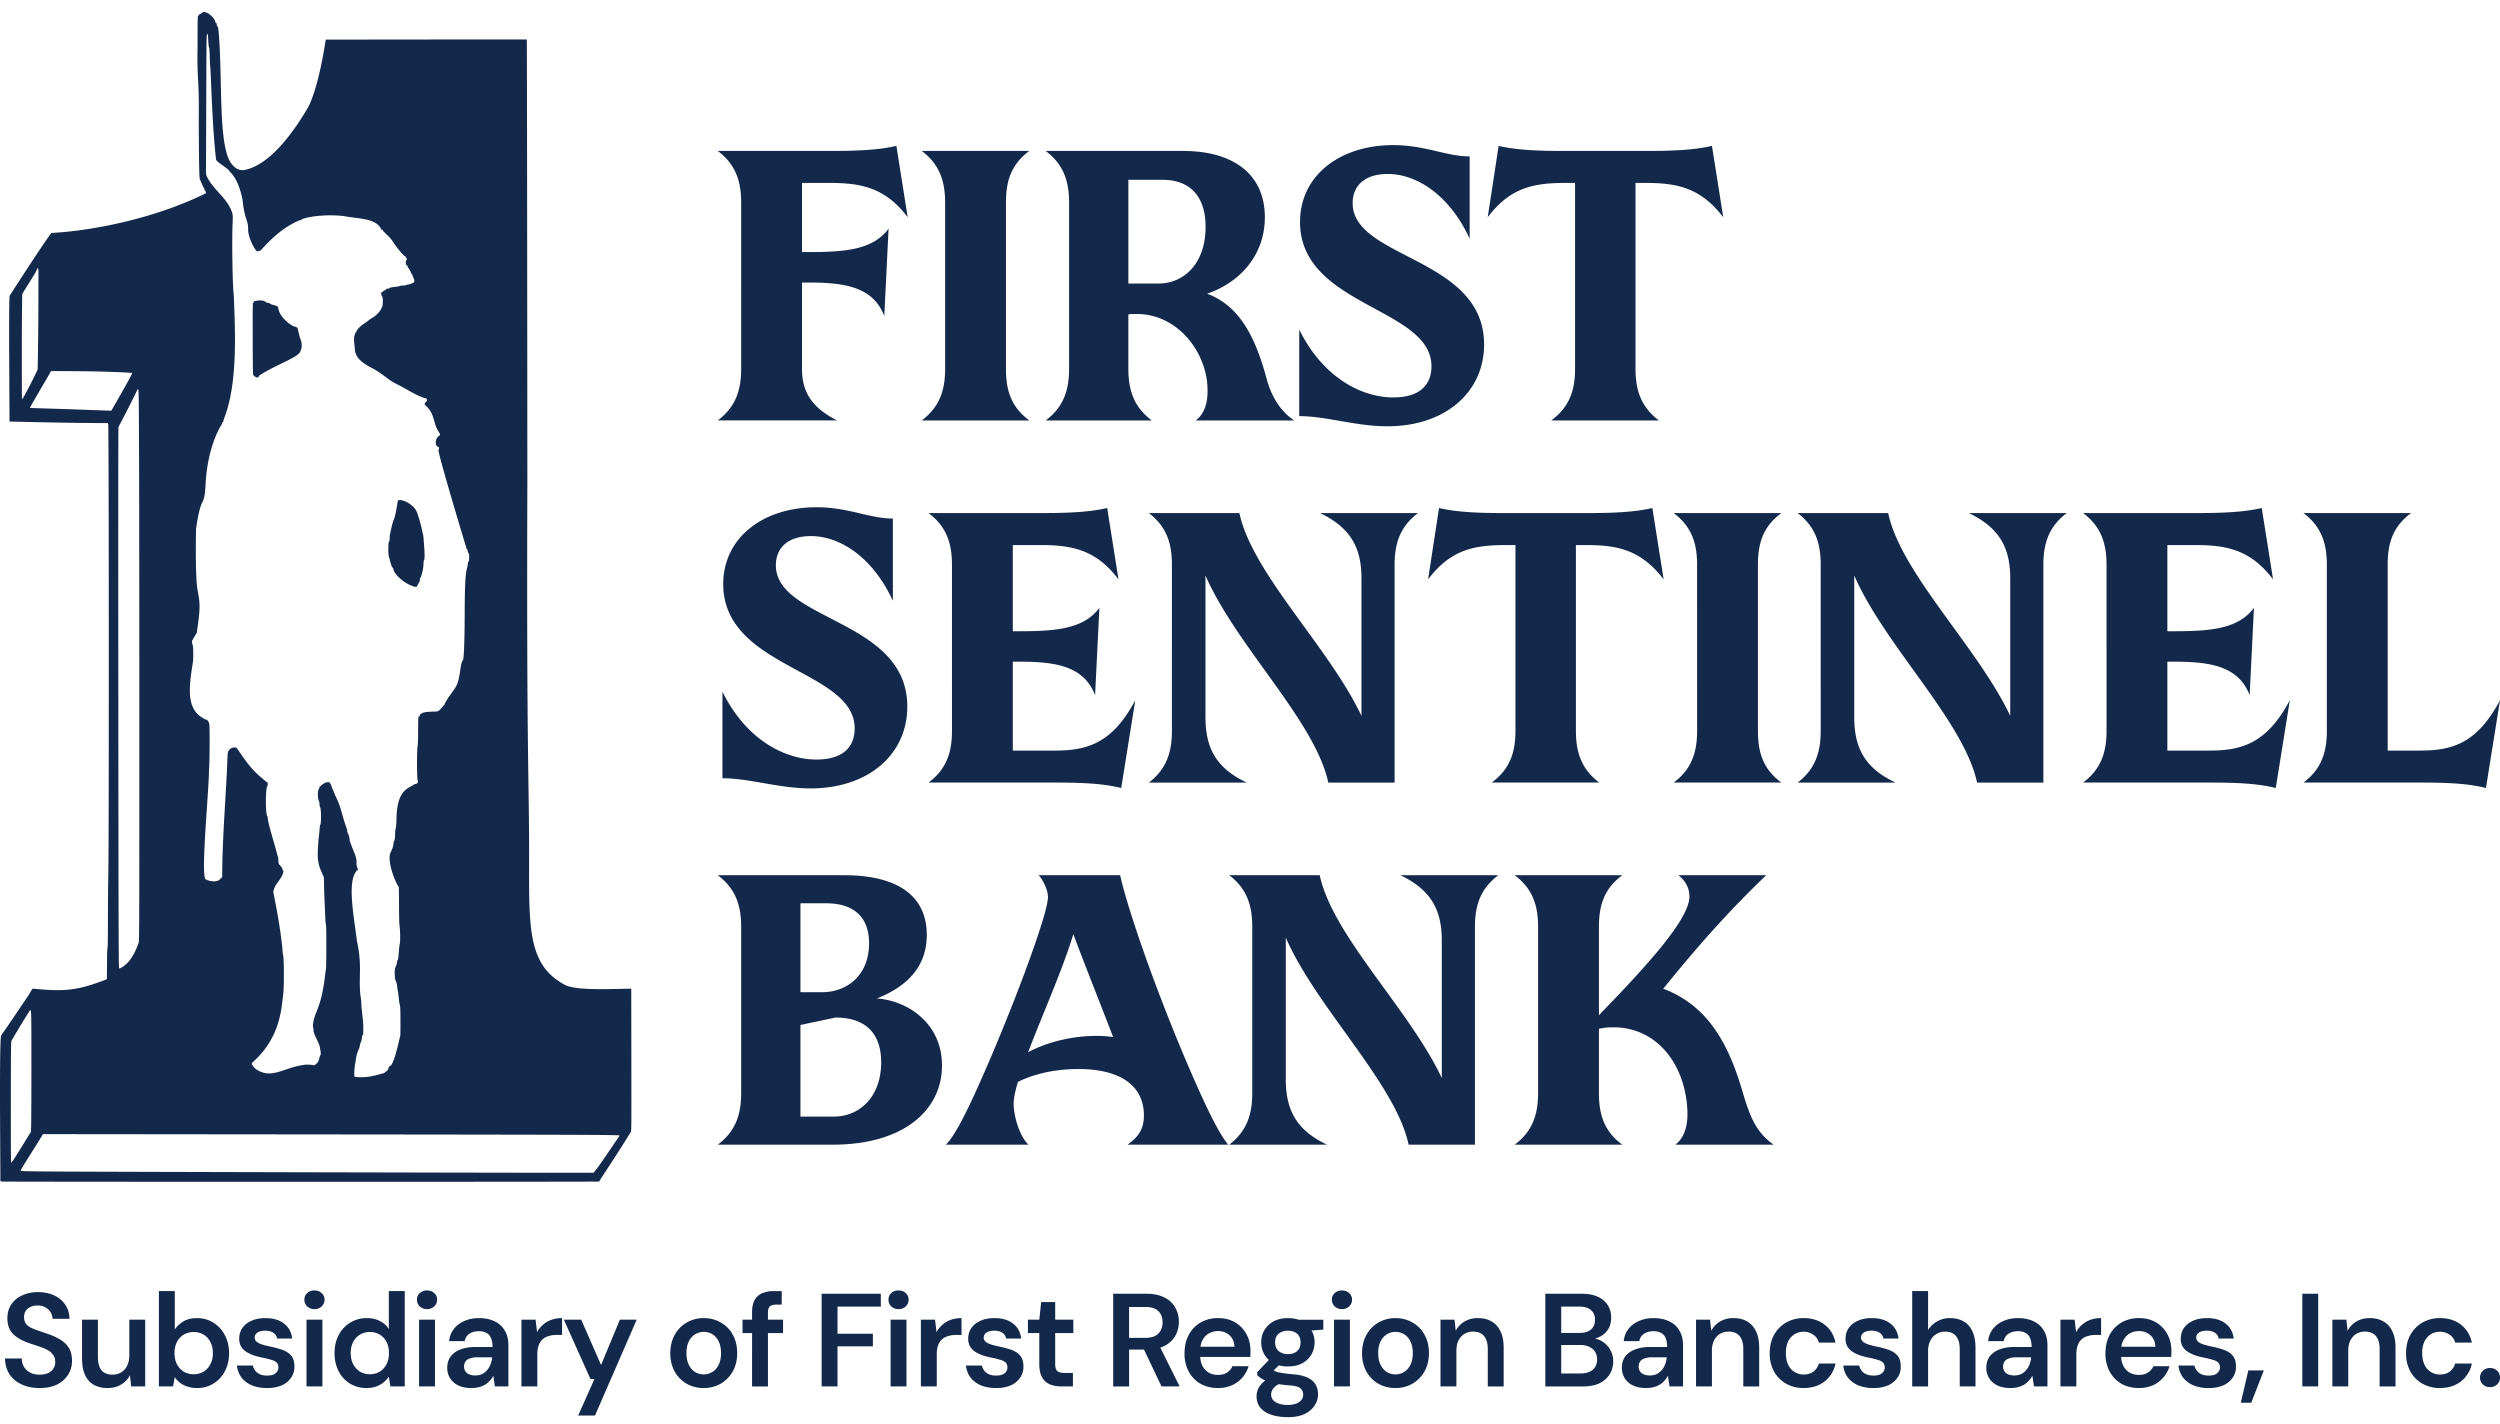
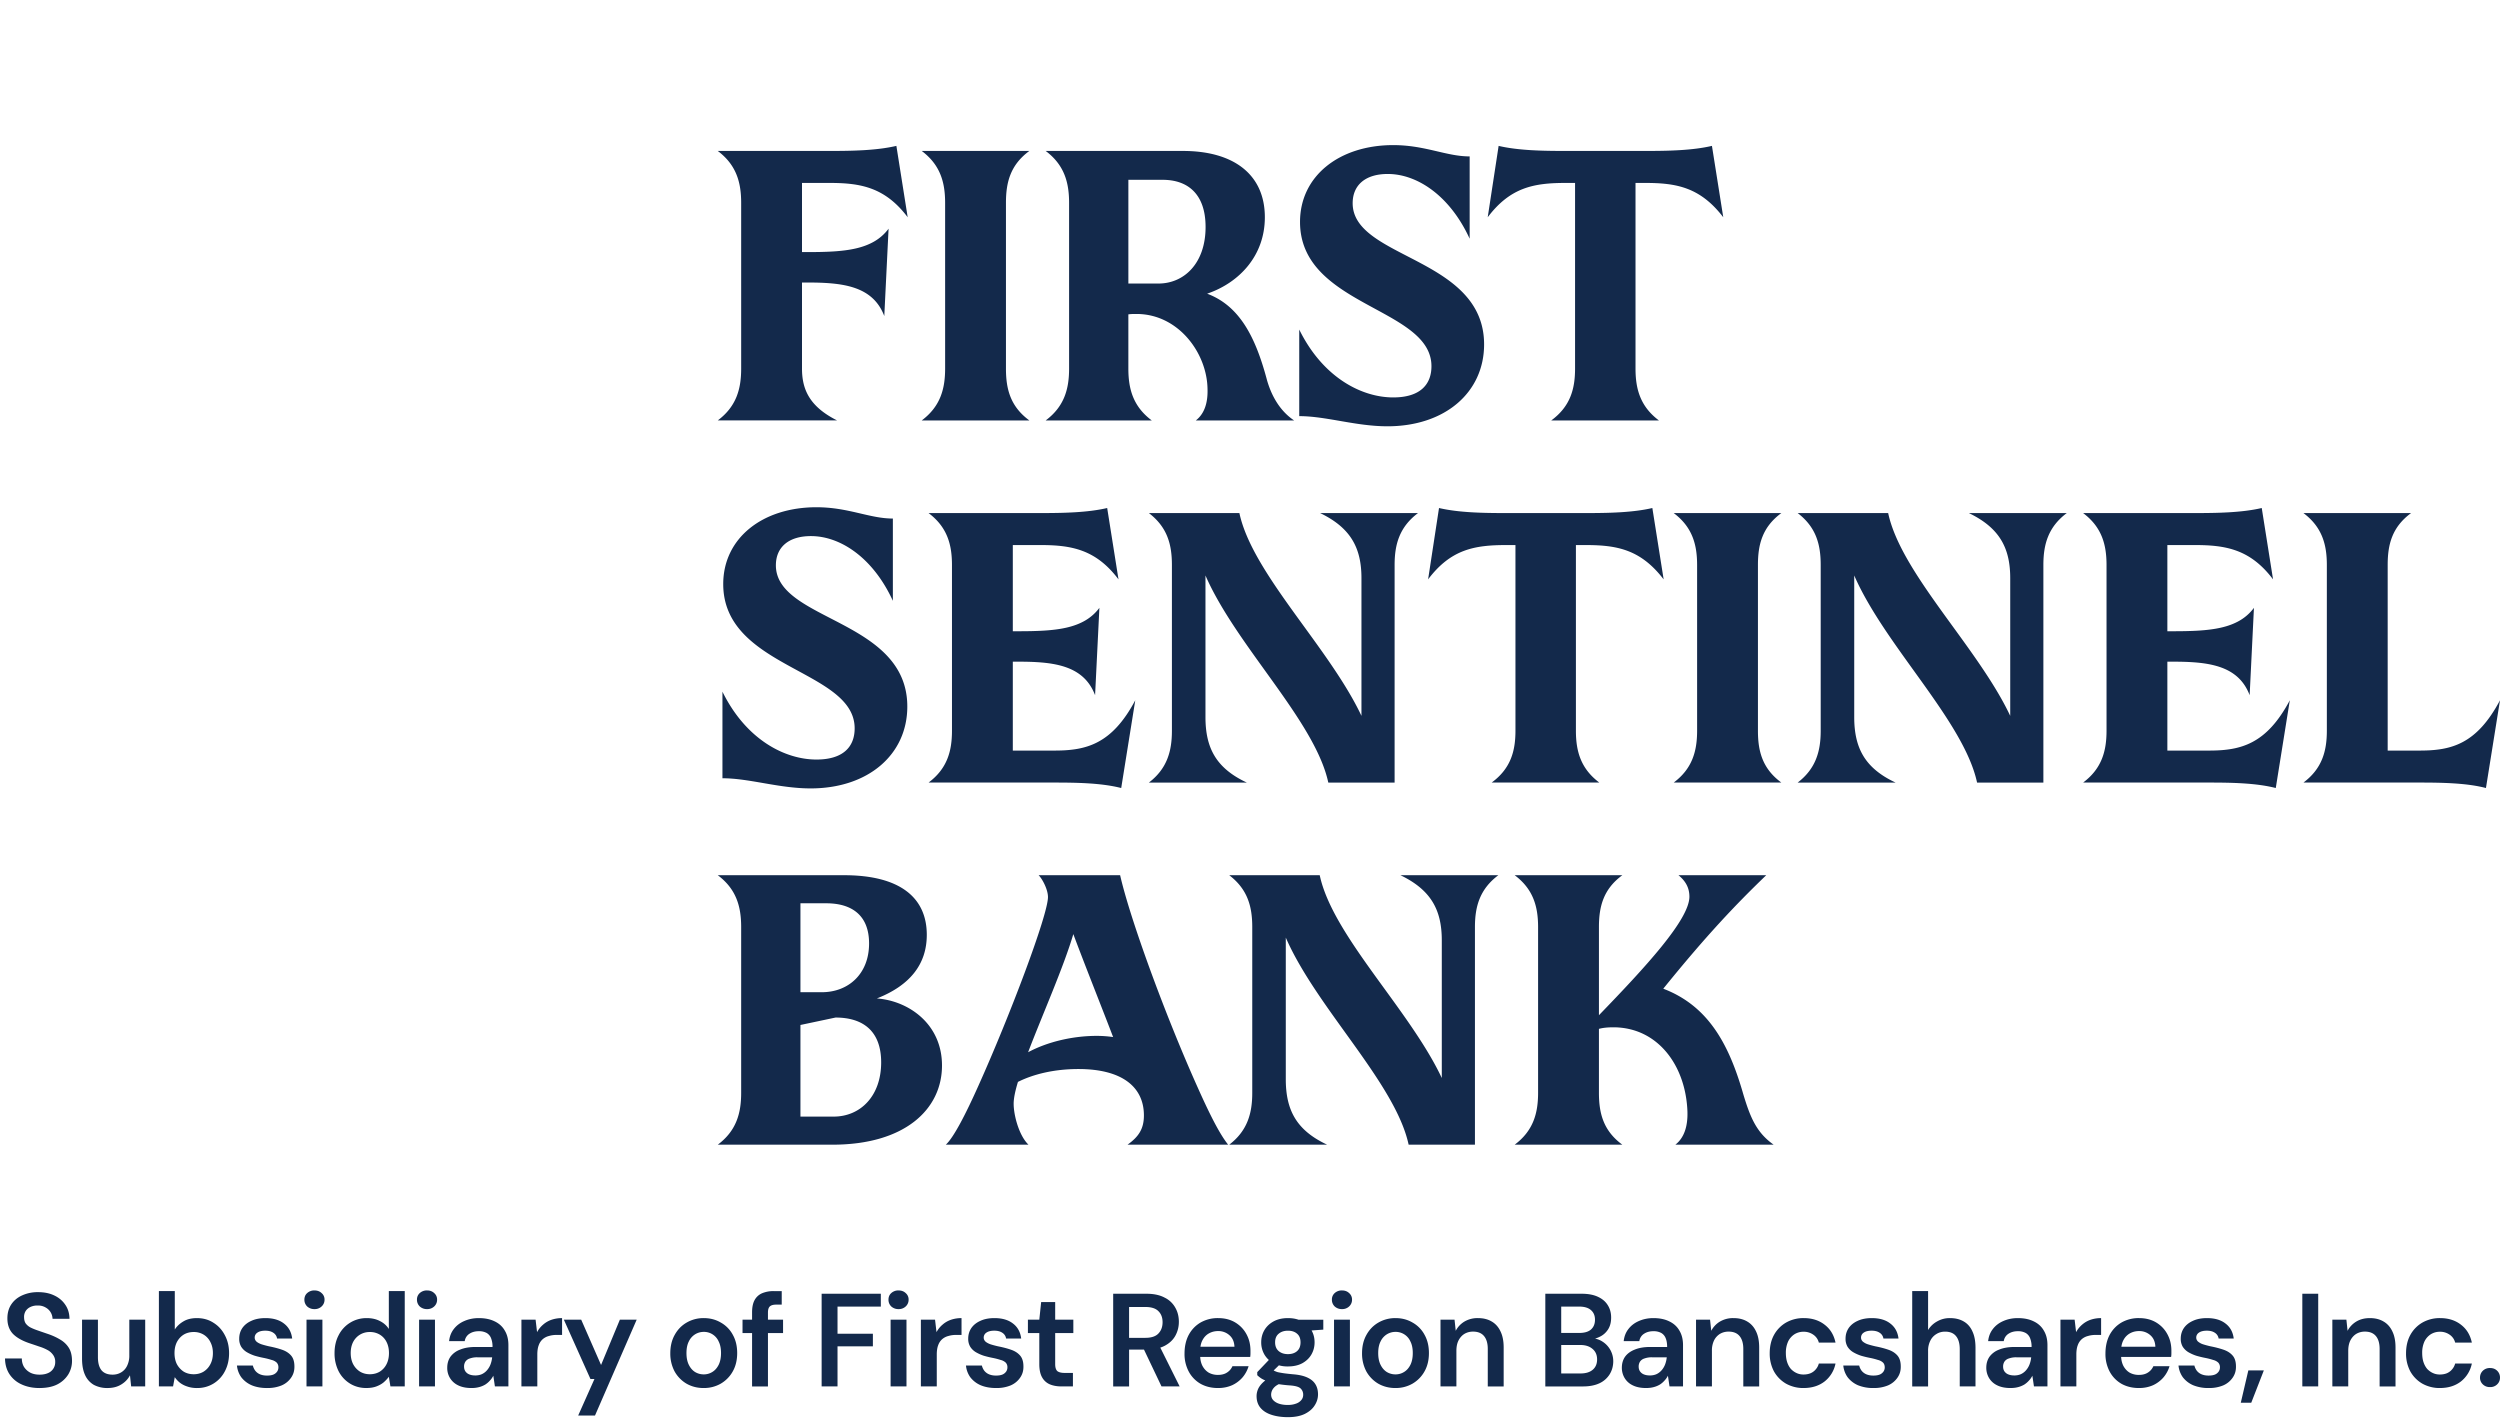
<svg xmlns="http://www.w3.org/2000/svg" width="165" height="94" fill="none">
  <path d="M102.384 27.748c1.261-.926 1.57-2.084 1.57-3.423V12.074h-.618c-2.084 0-3.654.283-5.147 2.265l.72-4.71c1.313.308 2.935.334 4.453.334h5.174c1.518 0 3.14-.026 4.452-.335l.747 4.71c-1.519-1.981-3.089-2.264-5.148-2.264h-.643v12.251c0 1.339.308 2.497 1.544 3.424h-7.104zm-10.817.387c-2.085 0-4.04-.67-5.817-.67v-5.714c1.57 3.192 4.144 4.479 6.203 4.479 1.776 0 2.523-.85 2.523-2.06 0-3.886-8.674-3.937-8.674-9.522 0-3.038 2.6-5.071 6.151-5.071 2.11 0 3.5.746 5.045.746v5.431c-1.313-2.857-3.475-4.272-5.405-4.272-1.493 0-2.317.746-2.317 1.93 0 3.68 8.675 3.552 8.675 9.318 0 3.165-2.574 5.405-6.384 5.405zm-22.552-.386c1.236-.927 1.545-2.085 1.545-3.424V13.386c0-1.338-.31-2.496-1.545-3.423h9.06c3.372 0 5.405 1.57 5.405 4.376 0 2.548-1.698 4.324-3.809 5.045 2.214.823 3.217 3.01 3.912 5.56.232.9.747 2.084 1.828 2.805h-6.486c.566-.438.798-1.159.772-2.06-.026-2.393-1.93-4.967-4.685-4.967-.18 0-.36 0-.54.026v3.577c0 1.339.309 2.497 1.544 3.424h-7zm5.457-9.035h1.982c1.699 0 3.114-1.338 3.114-3.732 0-2.162-1.158-3.114-2.831-3.114h-2.265v6.846zm-13.638 9.035c1.235-.927 1.544-2.085 1.544-3.424V13.386c0-1.338-.309-2.496-1.544-3.423h7.103c-1.26.927-1.544 2.085-1.544 3.423v10.94c0 1.338.283 2.496 1.544 3.423h-7.103zm-13.462-.001c1.236-.926 1.545-2.084 1.545-3.423V13.386c0-1.338-.31-2.496-1.545-3.423h7.336c1.519 0 3.14-.026 4.453-.335l.746 4.71c-1.493-1.981-3.114-2.264-5.148-2.264h-1.827v4.564h.334c2.471 0 4.325-.129 5.38-1.544l-.283 5.765c-.772-2.033-2.831-2.213-5.148-2.213h-.283v5.68c0 1.338.463 2.496 2.316 3.422h-7.876zm104.656 23.901c1.235-.927 1.544-2.085 1.544-3.424V37.286c0-1.338-.309-2.496-1.544-3.423h7.104c-1.262.927-1.545 2.085-1.545 3.423v12.252h2.111c2.085 0 3.758-.412 5.302-3.32l-.927 5.791c-1.286-.334-2.908-.36-4.452-.36h-7.593zm-14.542 0c1.236-.927 1.545-2.085 1.545-3.424V37.286c0-1.338-.309-2.496-1.545-3.423h7.336c1.518 0 3.14-.026 4.453-.334l.746 4.71c-1.493-1.982-3.114-2.265-5.148-2.265h-1.827v5.688h.334c2.471 0 4.325-.129 5.38-1.544l-.283 5.765c-.772-2.033-2.832-2.213-5.148-2.213h-.283v5.868h2.754c2.085 0 3.784-.412 5.328-3.32l-.927 5.791c-1.312-.334-2.934-.36-4.453-.36h-8.262zm-18.839 0c1.21-.927 1.519-2.085 1.519-3.424V37.286c0-1.364-.309-2.496-1.519-3.423h5.972c.849 3.99 5.919 8.854 8.056 13.384v-9.085c0-1.982-.695-3.32-2.729-4.299h6.461c-1.236.927-1.544 2.085-1.544 3.423V51.65h-4.376c-.875-4.067-6.074-9.009-8.108-13.668v9.344c0 2.033.695 3.371 2.729 4.324h-6.461zm-8.182 0c1.235-.927 1.544-2.085 1.544-3.424V37.286c0-1.338-.309-2.496-1.544-3.423h7.104c-1.261.927-1.545 2.085-1.545 3.423v10.94c0 1.338.284 2.496 1.545 3.423h-7.104zm-12.015 0c1.262-.927 1.57-2.085 1.57-3.424V35.974h-.617c-2.085 0-3.655.283-5.148 2.265l.72-4.71c1.313.308 2.935.334 4.453.334h5.174c1.519 0 3.14-.026 4.453-.334l.746 4.71c-1.518-1.982-3.089-2.265-5.148-2.265h-.643v12.252c0 1.338.309 2.496 1.544 3.423H98.45zm-22.622 0c1.21-.927 1.518-2.085 1.518-3.424V37.286c0-1.364-.309-2.496-1.519-3.423H81.8c.85 3.99 5.92 8.854 8.056 13.384v-9.085c0-1.982-.695-3.32-2.728-4.299h6.46c-1.235.927-1.544 2.085-1.544 3.423V51.65h-4.376c-.875-4.067-6.074-9.009-8.107-13.668v9.344c0 2.033.694 3.371 2.728 4.324h-6.46zm-14.542 0c1.236-.927 1.544-2.085 1.544-3.424V37.286c0-1.338-.308-2.496-1.544-3.423h7.336c1.518 0 3.14-.026 4.452-.334l.747 4.71c-1.493-1.982-3.115-2.265-5.148-2.265h-1.827v5.688h.334c2.471 0 4.324-.129 5.38-1.544l-.284 5.765c-.772-2.033-2.83-2.213-5.147-2.213h-.283v5.868H69.6c2.085 0 3.783-.412 5.328-3.32L74 52.009c-1.313-.334-2.934-.36-4.453-.36h-8.262zm-7.788.386c-2.084 0-4.04-.67-5.817-.67v-5.713c1.57 3.191 4.144 4.478 6.204 4.478 1.775 0 2.522-.85 2.522-2.059 0-3.886-8.674-3.938-8.674-9.523 0-3.037 2.6-5.07 6.152-5.07 2.11 0 3.5.746 5.044.746v5.43c-1.312-2.857-3.474-4.272-5.405-4.272-1.493 0-2.316.746-2.316 1.93 0 3.68 8.674 3.552 8.674 9.318 0 3.166-2.574 5.405-6.384 5.405zM99.97 75.549c1.235-.927 1.544-2.085 1.544-3.423v-10.94c0-1.338-.309-2.496-1.544-3.422h7.104c-1.261.926-1.544 2.084-1.544 3.423v5.817c3.037-3.14 5.971-6.306 5.971-7.825 0-.617-.283-1.055-.721-1.415h5.791c-2.033 1.956-3.963 3.99-6.795 7.49 2.96 1.132 4.325 3.629 5.277 6.949.463 1.544.875 2.548 2.008 3.346h-6.487c.567-.438.824-1.184.798-2.162-.103-3.089-1.982-5.585-4.89-5.585-.335 0-.669.025-.952.103v4.22c0 1.34.283 2.497 1.544 3.424H99.97zm-18.84 0c1.21-.927 1.519-2.085 1.519-3.423v-10.94c0-1.363-.309-2.496-1.519-3.422h5.972c.849 3.99 5.92 8.854 8.056 13.384v-9.086c0-1.982-.695-3.32-2.728-4.298h6.46c-1.236.926-1.544 2.084-1.544 3.423v14.362H92.97c-.875-4.067-6.074-9.009-8.108-13.667v9.343c0 2.033.695 3.372 2.729 4.324h-6.46zm-18.707 0c.514-.463 1.312-2.008 2.162-3.912 2.059-4.582 4.581-11.248 4.581-12.432 0-.49-.36-1.184-.617-1.441h5.379c.643 2.83 2.908 9.06 5.07 13.898.747 1.673 1.442 3.115 2.06 3.887h-6.641c.72-.515 1.081-1.03 1.081-1.93 0-1.88-1.441-3.063-4.324-3.063-1.647 0-3.012.36-3.99.85-.18.591-.283 1.08-.283 1.44 0 .773.36 2.111.978 2.703h-5.456zm5.43-6.1c1.288-.695 2.96-1.081 4.53-1.081.361 0 .721.026 1.082.077-.695-1.827-1.88-4.787-2.626-6.795-.643 2.188-2.033 5.302-2.985 7.799zm-20.48 6.101c1.235-.927 1.544-2.086 1.544-3.424v-10.94c0-1.337-.309-2.496-1.544-3.422h8.339c3.603 0 5.456 1.415 5.456 3.938 0 1.956-1.132 3.346-3.294 4.195 2.085.154 4.298 1.673 4.298 4.427 0 2.883-2.445 5.225-7.232 5.225h-7.567zm5.456-1.854h2.188c1.776 0 3.14-1.364 3.14-3.578 0-2.059-1.184-2.96-3.011-2.96l-2.317.49v6.048zm0-8.21h1.416c1.724 0 3.114-1.185 3.114-3.218 0-1.853-1.132-2.651-2.831-2.651h-1.699v5.868zm111.516 26.062a.649.649 0 01-.481-.183.598.598 0 01-.184-.437c0-.18.062-.332.184-.455a.649.649 0 01.481-.183c.192 0 .349.06.471.183a.615.615 0 01.184.455.595.595 0 01-.184.437.636.636 0 01-.471.183zm-3.309.062a2.33 2.33 0 01-1.162-.29 2.138 2.138 0 01-.796-.812 2.49 2.49 0 01-.279-1.188c0-.46.093-.863.279-1.206a2.12 2.12 0 01.796-.822 2.3 2.3 0 011.171-.297c.547 0 1.008.146 1.38.437.373.285.612.679.717 1.18h-1.101a.892.892 0 00-.367-.524 1.089 1.089 0 00-.647-.193c-.215 0-.413.056-.594.166a1.178 1.178 0 00-.42.48 1.77 1.77 0 00-.148.761c0 .227.029.428.087.603.059.175.14.323.245.446.111.116.236.207.376.27.14.065.291.097.454.097.169 0 .321-.026.455-.079a.906.906 0 00.349-.253.955.955 0 00.21-.393h1.101a1.997 1.997 0 01-.717 1.18c-.372.29-.836.436-1.389.436zm-7.101-.106V87.1h.927l.078.734c.134-.256.327-.46.577-.612.251-.151.548-.227.892-.227.355 0 .658.076.908.227.251.146.443.362.577.647.14.285.21.64.21 1.066v2.57h-1.049V89.03c0-.367-.081-.65-.244-.847-.164-.198-.405-.297-.726-.297-.21 0-.399.049-.568.148-.163.1-.294.245-.393.437-.093.186-.14.414-.14.682v2.35h-1.049zm-1.982 0v-6.117h1.049v6.117h-1.049zm-4.061 1.076l.498-2.133h1.023l-.83 2.132h-.691zm-2.119-.97a2.63 2.63 0 01-1.022-.184 1.725 1.725 0 01-.682-.525 1.577 1.577 0 01-.288-.777h1.048a.96.96 0 00.158.34.78.78 0 00.306.236c.134.059.291.088.472.088.174 0 .317-.023.428-.07a.57.57 0 00.244-.201.472.472 0 00.079-.262.442.442 0 00-.113-.324.75.75 0 00-.333-.174 4.437 4.437 0 00-.506-.132c-.21-.04-.414-.09-.612-.148a2.734 2.734 0 01-.525-.236 1.148 1.148 0 01-.367-.358 1.022 1.022 0 01-.131-.533c0-.257.067-.487.201-.69.14-.205.338-.365.595-.481.262-.123.573-.184.935-.184.512 0 .92.12 1.223.358.309.233.49.563.542.988h-.996a.543.543 0 00-.245-.376c-.134-.093-.312-.14-.533-.14-.227 0-.402.044-.524.131a.384.384 0 00-.175.332c0 .088.035.17.105.245a.98.98 0 00.323.184c.14.046.312.093.516.14.326.064.614.14.865.227.25.087.448.215.594.384.146.17.219.408.219.717.005.28-.067.527-.219.743a1.457 1.457 0 01-.62.507 2.405 2.405 0 01-.962.174zm-4.603 0c-.436 0-.821-.094-1.153-.28a2.03 2.03 0 01-.778-.804 2.458 2.458 0 01-.279-1.189c0-.466.09-.874.27-1.223.187-.35.446-.624.778-.822a2.272 2.272 0 011.171-.297c.431 0 .807.096 1.128.288.32.193.568.452.742.778.175.32.263.682.263 1.084v.192c0 .07-.006.143-.018.219h-3.583v-.673h2.543c-.012-.32-.119-.571-.323-.752a1.086 1.086 0 00-.761-.28c-.215 0-.413.05-.594.15a1.06 1.06 0 00-.428.445c-.105.192-.157.437-.157.734v.253c0 .274.049.51.148.708.105.198.245.35.42.455.18.099.381.148.603.148.244 0 .445-.052.603-.157a.93.93 0 00.358-.42h1.066a2.034 2.034 0 01-.402.743 2.04 2.04 0 01-.69.516 2.25 2.25 0 01-.927.183zm-5.18-.106V87.1h.936l.096.821a1.72 1.72 0 01.393-.489 1.67 1.67 0 01.551-.323 2.11 2.11 0 01.707-.114v1.11h-.367c-.174 0-.34.023-.498.07-.157.04-.294.11-.411.21a.939.939 0 00-.262.393c-.064.163-.096.37-.096.62v2.106h-1.049zm-3.287.106c-.361 0-.662-.062-.9-.184a1.244 1.244 0 01-.533-.49 1.311 1.311 0 01-.175-.664c0-.28.07-.521.21-.725a1.38 1.38 0 01.637-.472c.28-.117.624-.175 1.032-.175h1.11a1.49 1.49 0 00-.097-.577.68.68 0 00-.297-.35 1.038 1.038 0 00-.515-.113c-.239 0-.443.056-.612.166a.693.693 0 00-.315.49h-1.031c.035-.315.14-.583.315-.804.175-.228.405-.402.69-.525.291-.128.609-.192.953-.192.413 0 .766.073 1.057.219.291.14.513.343.664.611.158.263.236.58.236.953v2.726h-.891l-.105-.707a1.351 1.351 0 01-.227.323c-.088.099-.19.186-.306.262a1.59 1.59 0 01-.402.166c-.146.04-.312.061-.498.061zm.236-.83c.169 0 .317-.03.445-.088.134-.064.248-.152.341-.262a1.28 1.28 0 00.227-.385c.053-.14.088-.288.105-.446v-.017h-.97a1.39 1.39 0 00-.507.079.526.526 0 00-.288.21.6.6 0 00-.087.323c0 .122.029.227.087.314a.553.553 0 00.253.201c.111.047.242.07.394.07zm-6.733.724v-6.292h1.048v2.57c.146-.24.344-.429.595-.568a1.65 1.65 0 01.847-.219c.362 0 .667.076.918.227.25.146.44.365.568.656.134.285.201.644.201 1.075v2.551h-1.04V89.05c0-.379-.082-.667-.245-.865-.157-.198-.399-.297-.725-.297-.21 0-.399.052-.568.157a1.047 1.047 0 00-.402.437 1.458 1.458 0 00-.149.69v2.333h-1.048zm-2.556.106a2.63 2.63 0 01-1.023-.184 1.728 1.728 0 01-.681-.525 1.579 1.579 0 01-.289-.777h1.049a.966.966 0 00.157.34.788.788 0 00.306.236c.134.059.291.088.472.088.175 0 .318-.023.428-.07a.567.567 0 00.245-.201.48.48 0 00.079-.262c0-.14-.038-.248-.114-.324a.745.745 0 00-.332-.174 4.516 4.516 0 00-.507-.132c-.21-.04-.414-.09-.612-.148a2.697 2.697 0 01-.524-.236 1.128 1.128 0 01-.367-.358 1.022 1.022 0 01-.131-.533c0-.257.067-.487.201-.69.14-.205.338-.365.594-.481.262-.123.574-.184.935-.184.513 0 .921.12 1.224.358.308.233.489.563.541.988h-.996a.542.542 0 00-.244-.376c-.134-.093-.312-.14-.534-.14-.227 0-.402.044-.524.131a.386.386 0 00-.175.332c0 .088.035.17.105.245a.99.99 0 00.324.184c.139.046.311.093.515.14.326.064.615.14.865.227.251.087.449.215.595.384.145.17.218.408.218.717.006.28-.067.527-.218.743a1.46 1.46 0 01-.621.507 2.4 2.4 0 01-.961.174zm-4.612 0a2.33 2.33 0 01-1.162-.29 2.138 2.138 0 01-.796-.812 2.49 2.49 0 01-.279-1.188c0-.46.093-.863.279-1.206a2.12 2.12 0 01.796-.822 2.3 2.3 0 011.171-.297c.547 0 1.007.146 1.38.437.373.285.612.679.717 1.18h-1.101a.892.892 0 00-.367-.524 1.089 1.089 0 00-.647-.193 1.12 1.12 0 00-.594.166 1.178 1.178 0 00-.42.48 1.77 1.77 0 00-.148.761c0 .227.029.428.087.603.058.175.14.323.245.446.111.116.236.207.376.27.139.065.291.097.454.097.169 0 .32-.026.454-.079a.902.902 0 00.35-.253.955.955 0 00.21-.393h1.101a1.997 1.997 0 01-.717 1.18c-.373.29-.836.436-1.389.436zm-7.1-.106V87.1h.926l.079.734a1.53 1.53 0 01.577-.612 1.69 1.69 0 01.891-.227c.355 0 .658.076.909.227.25.146.443.362.577.647.139.285.209.64.209 1.066v2.57h-1.048V89.03c0-.367-.082-.65-.245-.847-.163-.198-.405-.297-.725-.297-.21 0-.399.049-.568.148a1.07 1.07 0 00-.394.437 1.515 1.515 0 00-.139.682v2.35h-1.049zm-3.288.106c-.361 0-.661-.062-.9-.184a1.244 1.244 0 01-.533-.49 1.311 1.311 0 01-.175-.664c0-.28.07-.521.21-.725.146-.204.358-.361.638-.472.279-.117.623-.175 1.031-.175h1.11c0-.233-.032-.425-.096-.577a.68.68 0 00-.297-.35 1.04 1.04 0 00-.516-.113c-.239 0-.443.056-.612.166a.689.689 0 00-.314.49h-1.032c.035-.315.14-.583.315-.804.175-.228.405-.402.69-.525.292-.128.609-.192.953-.192.414 0 .766.073 1.057.219.292.14.513.343.665.611.157.263.236.58.236.953v2.726h-.892l-.105-.707a1.351 1.351 0 01-.227.323 1.464 1.464 0 01-.306.262 1.56 1.56 0 01-.402.166c-.145.04-.311.061-.498.061zm.236-.83c.169 0 .318-.03.446-.088.134-.064.247-.152.341-.262.099-.117.174-.245.227-.385a1.89 1.89 0 00.105-.446v-.017h-.97a1.39 1.39 0 00-.507.079.533.533 0 00-.289.21.6.6 0 00-.087.323c0 .122.029.227.087.314a.556.556 0 00.254.201c.111.047.242.07.393.07zm-6.895.724v-6.117h2.395c.431 0 .789.067 1.075.201.291.134.51.32.655.56.146.233.219.503.219.812 0 .309-.067.568-.201.778-.134.21-.312.37-.533.48a1.927 1.927 0 01-.708.202l.131-.097c.274.006.518.08.734.219a1.534 1.534 0 01.717 1.293c0 .32-.079.61-.236.866a1.57 1.57 0 01-.673.594c-.297.14-.662.21-1.093.21h-2.482zm1.049-.856h1.276c.344 0 .612-.081.804-.245.192-.163.288-.39.288-.681 0-.292-.099-.522-.297-.69-.198-.175-.469-.263-.812-.263h-1.259v1.879zm0-2.674h1.197c.338 0 .595-.076.769-.227.175-.158.263-.373.263-.647 0-.268-.088-.478-.263-.63-.174-.156-.434-.235-.777-.235h-1.189v1.739zm-7.967 3.53V87.1H96l.078.734c.134-.256.326-.46.577-.612a1.69 1.69 0 01.891-.227c.356 0 .659.076.91.227.25.146.442.362.576.647.14.285.21.64.21 1.066v2.57h-1.049V89.03c0-.367-.082-.65-.245-.847-.163-.198-.405-.297-.725-.297-.21 0-.4.049-.568.148-.163.1-.294.245-.393.437-.094.186-.14.414-.14.682v2.35h-1.049zm-2.975.106c-.42 0-.798-.097-1.136-.29a2.15 2.15 0 01-.787-.812 2.504 2.504 0 01-.28-1.197c0-.46.097-.862.289-1.206.192-.35.454-.62.786-.813a2.204 2.204 0 011.136-.297c.42 0 .796.1 1.128.297a2 2 0 01.786.804c.193.344.289.746.289 1.206 0 .46-.096.862-.289 1.206a2.13 2.13 0 01-.795.813 2.208 2.208 0 01-1.127.288zm0-.9c.21 0 .399-.053.568-.158.175-.105.314-.262.42-.472.104-.21.157-.469.157-.778 0-.309-.053-.565-.158-.769a1.058 1.058 0 00-.978-.629c-.204 0-.394.052-.569.157a1.11 1.11 0 00-.419.472c-.105.204-.157.46-.157.77 0 .308.052.567.157.777.105.21.242.367.41.472.175.105.365.157.569.157zm-4.052.794V87.1h1.048v4.404h-1.048zm.524-5.103a.688.688 0 01-.48-.175.607.607 0 01-.184-.446.56.56 0 01.183-.436.687.687 0 01.481-.175c.192 0 .35.058.472.175a.55.55 0 01.192.436.593.593 0 01-.192.446.657.657 0 01-.472.175zm-3.565 7.131c-.413 0-.778-.053-1.092-.157-.309-.1-.55-.254-.726-.464-.168-.204-.253-.46-.253-.769 0-.18.044-.358.131-.533.093-.169.23-.326.41-.472.187-.151.423-.282.709-.393l.463.507c-.28.099-.475.218-.586.358a.685.685 0 00-.166.428c0 .152.047.277.14.376.1.105.23.184.393.236.17.053.359.079.568.079.204 0 .382-.03.534-.087a.763.763 0 00.349-.228.523.523 0 00.131-.358.551.551 0 00-.183-.428c-.123-.105-.364-.17-.726-.192a8.468 8.468 0 01-.813-.097 4.71 4.71 0 01-.602-.157 2.365 2.365 0 01-.42-.192 1.777 1.777 0 01-.288-.227v-.201l.917-.962.778.254-1.031 1.005.27-.507c.059.04.117.079.175.114.065.034.143.066.236.096.1.023.228.046.385.07.157.023.361.046.612.07.39.029.708.099.952.21.245.11.426.258.542.445.117.186.175.41.175.673 0 .256-.073.498-.219.725-.14.227-.355.414-.646.56-.292.145-.664.218-1.119.218zm0-3.347a2.03 2.03 0 01-.952-.21 1.555 1.555 0 01-.603-.577 1.593 1.593 0 01-.21-.804c0-.297.07-.565.21-.804.14-.239.34-.43.603-.576.268-.146.585-.219.952-.219s.682.073.944.219c.262.145.463.338.603.576.14.24.21.507.21.804 0 .292-.07.56-.21.804-.14.24-.34.431-.603.577-.262.14-.577.21-.944.21zm0-.813c.25 0 .452-.067.603-.2.152-.135.227-.327.227-.578 0-.25-.075-.44-.227-.568-.151-.134-.352-.2-.603-.2-.25 0-.454.066-.612.2-.157.129-.236.318-.236.568 0 .25.08.443.236.577.158.134.362.201.612.201zm.726-1.503l-.201-.769h1.808v.655l-1.607.114zM80.39 91.61c-.437 0-.821-.094-1.153-.28a2.025 2.025 0 01-.778-.804 2.453 2.453 0 01-.28-1.189c0-.466.09-.874.271-1.223.187-.35.446-.624.778-.822a2.272 2.272 0 011.17-.297c.432 0 .808.096 1.128.288.32.193.568.452.743.778.175.32.262.682.262 1.084v.192c0 .07-.006.143-.017.219H78.93v-.673h2.543c-.012-.32-.12-.571-.324-.752a1.084 1.084 0 00-.76-.28c-.215 0-.413.05-.594.15-.18.098-.323.247-.428.445-.105.192-.158.437-.158.734v.253c0 .274.05.51.149.708.105.198.245.35.42.455.18.099.381.148.603.148.244 0 .445-.052.602-.157a.927.927 0 00.359-.42h1.066a2.052 2.052 0 01-.402.743 2.047 2.047 0 01-.69.516 2.248 2.248 0 01-.927.183zm-6.92-.106v-6.117h2.194c.483 0 .882.085 1.197.254a1.6 1.6 0 01.708.664c.157.274.236.585.236.935 0 .326-.076.629-.227.909-.152.28-.388.504-.708.673-.32.168-.731.253-1.233.253H74.52v2.43h-1.05zm3.19 0l-1.285-2.7h1.136l1.346 2.7H76.66zm-2.141-3.207h1.075c.39 0 .676-.093.856-.28.187-.192.28-.442.28-.751 0-.303-.09-.545-.271-.725-.18-.187-.469-.28-.865-.28h-1.075v2.036zm-4.457 3.207c-.297 0-.556-.046-.778-.14a1.054 1.054 0 01-.507-.463c-.122-.215-.183-.506-.183-.873v-2.045h-.752V87.1h.752l.122-1.162h.926V87.1h1.198v.883h-1.198v2.045c0 .22.047.375.14.463.1.081.262.122.49.122h.541v.891h-.751zm-4.316.106c-.39 0-.73-.062-1.022-.184a1.726 1.726 0 01-.682-.525 1.577 1.577 0 01-.288-.777h1.049a.94.94 0 00.157.34.784.784 0 00.306.236c.134.059.291.088.472.088.174 0 .317-.023.428-.07a.57.57 0 00.245-.201.476.476 0 00.078-.262.442.442 0 00-.113-.324.747.747 0 00-.333-.174 4.497 4.497 0 00-.506-.132c-.21-.04-.414-.09-.612-.148a2.7 2.7 0 01-.524-.236 1.135 1.135 0 01-.367-.358 1.018 1.018 0 01-.132-.533c0-.257.067-.487.201-.69.14-.205.338-.365.595-.481.262-.123.574-.184.935-.184.512 0 .92.12 1.223.358.309.233.49.563.542.988h-.996a.543.543 0 00-.245-.376c-.134-.093-.312-.14-.533-.14-.227 0-.402.044-.524.131a.385.385 0 00-.175.332c0 .088.035.17.105.245.076.07.183.131.323.184.14.046.312.093.516.14.326.064.614.14.865.227.25.087.449.215.594.384.146.17.219.408.219.717.005.28-.067.527-.219.743a1.456 1.456 0 01-.62.507 2.402 2.402 0 01-.962.174zm-4.968-.106V87.1h.935l.096.821c.105-.192.236-.355.394-.489.157-.14.34-.248.55-.323a2.12 2.12 0 01.708-.114v1.11h-.367c-.175 0-.34.023-.498.07a.994.994 0 00-.41.21.934.934 0 00-.263.393c-.064.163-.096.37-.096.62v2.106h-1.049zm-1.998 0V87.1h1.048v4.404H58.78zm.524-5.103a.688.688 0 01-.48-.175.607.607 0 01-.184-.446c0-.18.06-.326.183-.436a.687.687 0 01.48-.175c.193 0 .35.058.473.175a.55.55 0 01.192.436.593.593 0 01-.192.446.656.656 0 01-.472.175zm-5.076 5.103v-6.117h3.907v.848h-2.858v1.791h2.334v.83h-2.334v2.648h-1.049zm-4.591 0V86.62c0-.338.055-.609.166-.812a1.02 1.02 0 01.498-.455 1.93 1.93 0 01.769-.14h.524v.892h-.367c-.192 0-.332.04-.42.122-.08.076-.122.21-.122.402v4.876h-1.048zm-.63-3.521V87.1h2.675v.883h-2.675zm-2.564 3.627c-.42 0-.798-.097-1.136-.29a2.151 2.151 0 01-.787-.812 2.505 2.505 0 01-.28-1.197c0-.46.097-.862.289-1.206.192-.35.454-.62.786-.813a2.204 2.204 0 011.137-.297c.419 0 .795.1 1.127.297a2 2 0 01.786.804c.193.344.289.746.289 1.206 0 .46-.096.862-.289 1.206a2.132 2.132 0 01-.795.813 2.208 2.208 0 01-1.127.288zm0-.9c.21 0 .399-.053.568-.158.175-.105.314-.262.42-.472.104-.21.157-.469.157-.778 0-.309-.053-.565-.158-.769a1.057 1.057 0 00-.978-.629c-.204 0-.394.052-.569.157a1.11 1.11 0 00-.419.472c-.105.204-.157.46-.157.77 0 .308.052.567.157.777.105.21.242.367.41.472.175.105.365.157.569.157zm-8.284 2.717l1.075-2.412h-.263L37.215 87.1h1.145l1.31 2.989 1.241-2.989h1.11l-2.752 6.327h-1.11zm-3.745-1.923V87.1h.935l.097.821c.104-.192.236-.355.393-.489.157-.14.34-.248.55-.323a2.12 2.12 0 01.708-.114v1.11h-.367c-.175 0-.34.023-.498.07a.994.994 0 00-.41.21.934.934 0 00-.263.393c-.064.163-.096.37-.096.62v2.106h-1.049zm-3.288.106c-.361 0-.661-.062-.9-.184a1.248 1.248 0 01-.708-1.154c0-.28.07-.521.21-.725a1.38 1.38 0 01.638-.472c.28-.117.623-.175 1.03-.175h1.11a1.49 1.49 0 00-.095-.577.68.68 0 00-.297-.35 1.04 1.04 0 00-.516-.113c-.239 0-.443.056-.612.166a.691.691 0 00-.314.49H29.64c.035-.315.14-.583.315-.804.175-.228.405-.402.69-.525.292-.128.61-.192.953-.192.413 0 .766.073 1.057.219.292.14.513.343.664.611.158.263.236.58.236.953v2.726h-.891l-.105-.707a1.355 1.355 0 01-.227.323c-.087.099-.19.186-.306.262a1.56 1.56 0 01-.402.166 1.85 1.85 0 01-.498.061zm.236-.83c.169 0 .318-.03.446-.088a1.01 1.01 0 00.34-.262c.1-.117.175-.245.228-.385.052-.14.087-.288.105-.446v-.017h-.97a1.39 1.39 0 00-.507.079.528.528 0 00-.289.21.597.597 0 00-.087.323c0 .122.029.227.087.314a.551.551 0 00.254.201c.11.047.241.07.393.07zm-3.702.724V87.1h1.048v4.404H27.66zm.524-5.103a.688.688 0 01-.48-.175.607.607 0 01-.184-.446.56.56 0 01.183-.436.687.687 0 01.481-.175c.192 0 .35.058.472.175a.55.55 0 01.192.436.593.593 0 01-.192.446.657.657 0 01-.472.175zm-3.998 5.209c-.407 0-.771-.1-1.092-.298a2.05 2.05 0 01-.751-.821 2.622 2.622 0 01-.263-1.189c0-.443.09-.836.271-1.18a2.05 2.05 0 011.853-1.127c.332 0 .62.064.865.192.25.123.449.297.594.525v-2.5h1.05v6.292h-.945l-.105-.638c-.093.129-.206.25-.34.368-.134.11-.295.2-.481.27s-.405.105-.655.105zm.219-.91c.25 0 .472-.058.664-.174a1.23 1.23 0 00.446-.498c.105-.21.157-.452.157-.726 0-.274-.052-.515-.157-.725a1.172 1.172 0 00-.446-.49 1.256 1.256 0 00-.664-.174 1.23 1.23 0 00-.647.174 1.23 1.23 0 00-.454.49c-.105.21-.157.451-.157.725 0 .274.052.516.157.725.11.21.262.376.454.499.193.116.408.174.647.174zm-4.175.804V87.1h1.049v4.404H20.23zm.524-5.103a.688.688 0 01-.48-.175.607.607 0 01-.184-.446c0-.18.061-.326.184-.436a.687.687 0 01.48-.175c.193 0 .35.058.472.175a.55.55 0 01.193.436.593.593 0 01-.193.446.657.657 0 01-.471.175zm-3.123 5.209c-.39 0-.73-.062-1.022-.184a1.726 1.726 0 01-.682-.525 1.577 1.577 0 01-.288-.777h1.049a.94.94 0 00.157.34.784.784 0 00.306.236c.134.059.291.088.472.088.174 0 .317-.023.428-.07a.57.57 0 00.245-.201.476.476 0 00.078-.262.442.442 0 00-.113-.324.747.747 0 00-.332-.174 4.497 4.497 0 00-.507-.132c-.21-.04-.414-.09-.612-.148a2.7 2.7 0 01-.524-.236 1.135 1.135 0 01-.368-.358 1.018 1.018 0 01-.13-.533c0-.257.066-.487.2-.69.14-.205.338-.365.595-.481.262-.123.574-.184.935-.184.512 0 .92.12 1.223.358.309.233.49.563.542.988h-.996a.543.543 0 00-.245-.376c-.134-.093-.312-.14-.533-.14-.227 0-.402.044-.524.131a.385.385 0 00-.175.332c0 .088.035.17.105.245.076.07.183.131.323.184.14.046.312.093.516.14.326.064.614.14.865.227.25.087.448.215.594.384.146.17.219.408.219.717.005.28-.067.527-.219.743a1.456 1.456 0 01-.62.507 2.4 2.4 0 01-.962.174zm-4.627 0c-.233 0-.443-.033-.63-.097a1.604 1.604 0 01-.489-.245 1.634 1.634 0 01-.35-.375l-.113.611h-.935v-6.292h1.049v2.535c.14-.216.329-.394.568-.534.238-.145.536-.218.89-.218.415 0 .779.102 1.093.306.32.198.571.472.752.821.186.344.28.74.28 1.189 0 .437-.09.83-.271 1.18a2.05 2.05 0 01-.752.821 2.006 2.006 0 01-1.092.297zm-.219-.91c.245 0 .463-.058.656-.174.192-.123.34-.286.445-.49.111-.21.166-.454.166-.734 0-.274-.055-.515-.166-.725a1.171 1.171 0 00-.445-.49 1.24 1.24 0 00-.656-.174c-.25 0-.472.058-.664.174-.186.117-.335.28-.446.49-.105.21-.157.451-.157.725 0 .28.052.524.157.734.111.204.26.367.446.49.192.116.414.174.664.174zm-5.675.91a1.89 1.89 0 01-.918-.21 1.423 1.423 0 01-.577-.647c-.134-.291-.2-.65-.2-1.075V87.1h1.048v2.473c0 .379.078.667.236.865.163.193.408.289.734.289.21 0 .396-.05.56-.149a1 1 0 00.392-.428 1.5 1.5 0 00.149-.7V87.1h1.049v4.404h-.927l-.078-.734c-.134.257-.33.46-.586.612-.25.152-.545.227-.883.227zm-4.498 0c-.443 0-.836-.08-1.18-.237a1.869 1.869 0 01-.804-.673c-.192-.291-.291-.638-.297-1.04h1.11c0 .204.046.388.14.551.099.157.233.282.402.376.174.093.384.14.629.14.21 0 .39-.032.542-.097a.772.772 0 00.49-.734.757.757 0 00-.14-.472 1.051 1.051 0 00-.368-.323 2.914 2.914 0 00-.542-.227c-.203-.07-.419-.143-.646-.219-.484-.163-.848-.37-1.093-.62-.244-.256-.367-.597-.367-1.022 0-.356.085-.662.254-.918.169-.256.405-.454.708-.594a2.471 2.471 0 011.066-.219c.408 0 .763.073 1.066.219.309.145.55.35.725.611.18.257.274.566.28.927H3.468a.878.878 0 00-.454-.743.955.955 0 00-.516-.131 1.035 1.035 0 00-.472.087.753.753 0 00-.323.262.726.726 0 00-.114.42c0 .163.035.3.105.41a.945.945 0 00.324.272c.14.07.303.136.49.2.185.065.39.135.61.21.304.1.578.222.822.367.25.14.449.324.594.55.146.228.219.522.219.883 0 .315-.082.61-.245.883a1.823 1.823 0 01-.716.656c-.315.163-.708.244-1.18.244z" fill="#13294B" />
-   <path fill-rule="evenodd" clip-rule="evenodd" d="M13.67.85c.155.064.492.348.531.564.011.06.035.1.06.1.026 0 .04.03.04.087 0 .049.02.107.042.13.052.053.059.086.098.496.267 3.384-.07 7.723.94 8.698.198.215.393.306.683.306 1.895-.306 3.594-3.003 4.212-4.05.757-1.285 1.222-4.566 1.222-4.566s12.52-.016 13.27-.01c.012.02.029 13.199.037 29.287-.057 17.815.116 19.553.116 24.394 0 4.841-.155 7.364 2.351 8.71.772.414 3.2.264 4.39.257l.007 4.729c.007 4.71.007 4.729-.05 4.744-.77 1.276-1.43 2.233-2.047 3.202 0 .021-.02.046-.044.055-.06.023-39.207.023-39.373 0l-.13-.019c0-2.038-.084-9.342.056-9.642.168-.2 1.626-2.377 1.795-2.627.239-.37.234-.451.323-.442 2.145.214 2.97.1 4.838-.614.028-.014.014-.228.028-1.014 0-.656.01-1.013.028-1.013.018 0 .028-.598.029-1.735 0-.954.013-2.486.03-3.404.044-2.582.036-29.365-.01-29.47l-.035-.08c-2.163 0-4.318-.052-6.479-.1l-.02-4.083c-.002-.161-.022-4.168.034-4.225.479-.757 2.679-4.14 2.763-4.14 2.692-.143 6.773-.942 10.141-2.599.047-.015.055-.034.04-.095-.02-.086-.098-.129-.098-.222-.098-.139-.224-.482-.293-.615-.045-.033-.065-1.06-.076-3.877.032-2.956-.122-2.55-.08-4.855 0-1.795.005-2.051.042-2.066a.07.07 0 00.042-.06c0-.024.025-.043.056-.043s.056-.013.056-.029.07-.043.127-.086c.087-.066.112-.057.308.023zm.006 1.404c-.048.017-.05.216-.063 4.3-.007 2.355-.016 4.43-.019 4.611-.006.327.008.398.12.605.445.825 1.33 1.349 1.612 2.286.044.148.047.223.024.728-.051 1.149-.001 4.14.079 4.674.092 2.412.272 5.82-.627 8.128a.765.765 0 00-.052.19c0 .03-.019.063-.042.072-.026.01-.042.053-.042.11-.66 1.021-1.025 2.585-1.094 3.953-.088 1.748-.266.537-.623 2.921-.036.443-.028 2.934.003 2.946.017 1.836.416 1.417.088 3.6-.085.566.055.164-.342.877-.037 0-.028.242.01.28.05.05.065.901.022 1.176-.241 1.56-.504 3.112.758 3.73 0 .023.029.04.071.04.12 0 .23.142.256.333.038.27.023 2.697-.02 2.978 0 1.306-.527 6.652-.25 7.219.364.233.897.19.99-.007l.13-.112c0-2.575.261-5.485.337-7.61.016-.46.034-.675.057-.69a.257.257 0 00.065-.086c.044-.088.194-.17.322-.175.112-.004.23.053.23.112 0 .02.012.036.028.036.743 1.099 1.037 1.441 1.85 2.098 0 .024.026.043.057.043.048 0 .056.019.056.14 0 .078-.012.145-.027.15-.122.042-.119 1.877.003 1.954.013.008.024.058.024.11.07.587.463 1.714.66 2.546.023.025.041.095.041.166 0 .215.033.387.074.387.021 0 .038.014.038.029.043.085.136.137.159.256.01.047.028.086.041.086.072 0-.041.375-.15.498-.148.259-.355.44-.452.758-.044.141-.047.186-.02.264.254 1.293.465 2.492.577 3.605.01.188.036.418.058.51.057.238.058 2.292 0 2.527-.114.889-.17 2.83-1.952 4.443 0 .024-.016.043-.037.043-.05 0-.12.151-.077.166.073.048.1.305.66.507.825.298 1.614-.316 2.694-.47.136-.037.487-.038.66-.003.109.022.132.018.172-.03a.154.154 0 01.072-.056c.176-.142.199-.467.245-.53.054-.072.054-.272 0-.402 0-.467-.49-.952-.44-1.416-.025-.008-.036-.08-.036-.221.11-.941.533-1 .798-3.23.022-.183.038-.36.055-.392.04-.075.043-2.993.004-3.007-.015-.005-.034-.202-.043-.438a96.376 96.376 0 00-.044-.999 39.318 39.318 0 01-.036-1.152c-.007-.508-.014-.587-.055-.617a.135.135 0 01-.048-.097c0-.033-.01-.06-.023-.06-.355-.758-.313-1.143-.24-2.242.025-.157.053-.427.063-.6.011-.194.034-.34.06-.385.063-.109.055-1.025-.01-1.126a.444.444 0 01-.046-.201.52.52 0 00-.026-.18c-.099-.186-.116-.65-.03-.813a.495.495 0 00.056-.15c0-.023.012-.043.028-.043.015 0 .064-.038.108-.085.044-.047.096-.086.116-.086.02 0 .051-.02.07-.046.036-.051.29-.087.337-.048a.946.946 0 01.154.326c0 .026.017.06.038.078.13.304.148.382.283.66.31.643.395 1.314.689 2.042-.014.286.098.171.167.673.002.107.032.137.085.298.127.385.409.886.365 1.242-.028.228.17.485.06.485-.035 0-.06.018-.06.044-.617.741-.182 2.897.029 4.626.378 1.695.07 2.454.252 3.738.014.032.032.212.04.4.022.532.128 1.053.128 1.583 0 .367-.008.458-.042.487-.023.02-.042.072-.042.117 0 .092-.06.346-.087.368-.019.016-.043.114-.08.313-.012.07-.037.132-.054.138-.018.006-.032.05-.032.1-.14.263-.142.582-.194.819-.062.284-.085.842-.036.892.777.108 1.419-.107 1.886-.235.12-.033.336-.225.336-.3 0-.061.074-.185.108-.185.172 0 .425-.87.642-1.858.044-.088.049-.198.047-1.068-.001-.73-.01-1-.039-1.085a2.182 2.182 0 01-.06-.357 7.63 7.63 0 00-.109-.771c-.042-.628-.169-.271-.172-1.07-.003-.097.038-.314.064-.33.027-.02.108-.317.108-.4 0-.03.011-.056.025-.056.028 0 .048-.145.083-.614a4.41 4.41 0 01.059-.47c.038-.175.025-.871-.024-1.214-.015-.11-.029-.722-.03-1.361 0-.639-.01-1.165-.022-1.17-.232-.324-.42-.906-.499-1.21-.116-.453-.133-.841-.044-1.029.076-.16.17-.37.2-.563 0-.084.01-.164.023-.179.052-.061.088-.278.088-.531 0-.148.013-.282.028-.298.015-.015.041-.259.058-.54 0-1.984.714-2.112 1.092-2.352a.363.363 0 01.192-.089c.029 0 .075-.026.103-.057.046-.052.047-.068.011-.178-.052-.162-.055-2.004-.003-2.261.022-.11.034-.46.034-1 0-.456.008-.858.018-.894.009-.035.034-.064.055-.064.023 0 .04-.03.04-.07 0-.046.02-.075.062-.089a.222.222 0 00.091-.056c.037-.047.431-.099.748-.099.148 0 .274-.014.31-.035.078-.045.33-.304.33-.339 0-.014.014-.026.03-.026s.036-.018.044-.041c.181-.48.684-.958.852-1.386.211-.537.2-1.377.374-1.555.067-.069.115-1.285.12-3.085.004-1.866.045-2.633.163-3.04.024-.085.045-.203.045-.262 0-.062.016-.116.04-.13.026-.015.04-.08.044-.194.007-.274.002-.321-.039-.363a.37.37 0 01-.058-.157c-.01-.065-.038-.124-.06-.133-.024-.01-.04-.056-.04-.116 0-.056-.012-.101-.028-.101-.015 0-.028-.026-.028-.056a.847.847 0 00-.056-.201c-.45-1.5-1.8-6.012-1.707-6.048.013-.005.024-.052.024-.104 0-.077-.013-.098-.069-.112-.22-.056-.17-.574.07-.708.057-.032.08-.092.075-.103a6.448 6.448 0 01-.058-.127c-.424-.578-.256-1.206-.882-1.763-.01 0-.035-.025-.053-.054-.026-.043-.026-.072 0-.129.019-.04.046-.074.062-.074.015 0 .042-.032.06-.07.043-.095-.04-.187-.167-.187-.622-.2-1.21-.62-1.872-.942-.514-.25-.784-.585-1.489-.985-.922-.457-1.225-.819-1.234-1.413-.053-.456-.059-.636-.024-.754.054-.178.071-.199.119-.274.063-.1.105-.271.61-.6.154-.085.182-.171.53-.366.123-.081.466-.348.572-.698.023-.007.037-.103.044-.287.008-.238.001-.293-.05-.392-.059-.116-.078-.255-.034-.255.012 0 .06-.032.105-.072.044-.039.095-.071.112-.071s.053-.026.081-.057a.195.195 0 01.142-.057c.05 0 .097-.017.105-.037.009-.024.126-.05.332-.073.176-.02.33-.048.346-.063.014-.015.105-.027.201-.027.097 0 .183-.013.193-.029.01-.015.057-.028.106-.028a.9.9 0 00.265-.076c.171-.074.175-.078.175-.184 0-.06-.012-.116-.027-.126-.016-.01-.043-.075-.06-.147-.018-.07-.05-.136-.07-.144-.095-.137-.109-.308-.27-.46-.013-.193-.078-.092-.116-.193-.026-.07-.02-.27.007-.27.046 0 .06-.125.017-.15-.07-.039-.003-.086-.07-.106-.14-.043-.642-.706-.729-.842-.336-.528-.462-.528-.757-.871 0-.038-.019-.057-.056-.057-.031 0-.056-.017-.056-.037-.337-.734-1.515-.677-2.398-.852-.979-.136-2.216-.025-2.77.175-.05 0-.077.015-.077.043 0 .032-.033.043-.126.043-1.164.485-1.992 1.342-2.57 1.985a.221.221 0 01-.13.042c-.047 0-.093.016-.1.036-.012.028-.006.007-.017 0-.156-.108-.591-.904-.591-1.454 0-.695-.224-.552-.371-1.974-.122-.592-.349-1.343-.784-1.784a.486.486 0 01-.107-.136c-.155-.184-.73-.498-.854-.704-.212-1.878-.282-3.99-.374-6.069-.016-.02-.034-.3-.041-.649-.008-.42-.024-.64-.05-.7-.02-.049-.043-.255-.053-.488-.015-.37-.02-.4-.067-.384zM2.437 17.773c-.028.186-.965 1.555-.968 1.66-.042 2.023-.028 4.878-.024 6.855.022.084.067 0 .067 0a28.1 28.1 0 00.972-1.9c.051-2.418.051-4.274.054-6.55-.022-.147-.084-.18-.1-.065zm15.124 2.168c.015.027.062.045.122.045.053 0 .096.01.096.024.197.176.59.092.59.352.07.48.658 1.009.925 1.12 0 .025.044.048.119.061.143.025.243.094.245.169 0 .03.03.159.068.285.087.473.185.437.185.815 0 .179-.037.241-.088.386-.14.395-1.693.913-2.66 1.556-.085 0-.029.114-.11.114-.079 0-.017.129-.195 0-.045 0-.135-.096-.158-.17-.008-.026-.018-1.097-.022-2.38-.005-1.723.002-2.332.025-2.332.018 0 .038-.026.047-.057.01-.04.038-.057.094-.058.22-.056.486-.085.717.07zM3.398 24.49c-.041.007-.063.03-.063.066-.463.796-.842 1.439-1.375 2.369l2.609.083 2.777.1s1.332-2.298 1.386-2.495c-1.765-.117-3.714-.117-5.334-.122zm5.658 1.258a70.56 70.56 0 01-1.236 2.43c-.016 0-.02 6.863-.01 17.852.013 16.258.018 17.852.059 17.876.026.015.051.014.062-.001.64-.316.973-1.01 1.215-1.66.048-.128.05-.759.05-14.097 0-7.68-.008-15.874-.018-18.209-.018-4.09-.02-4.244-.07-4.244-.031 0-.052.02-.052.053zm18.132 7.627c.043.014.07.046.116.103l.11.136c.057.063.175.348.195.468.113.32.204.698.252.935.026.125.059.268.073.316.055.526.136 1.61.057 1.61-.015 0-.032.12-.04.265a3.007 3.007 0 01-.041.393c-.075.328-.128.502-.163.53-.022.019-.039.085-.039.15 0 .066-.01.119-.023.119s-.053.067-.089.15a.795.795 0 01-.087.164c-.048.033-.221.014-.33-.06-.326-.083-1.098-.625-1.21-1.067 0-.04-.01-.072-.024-.072-.2-.271-.214-.642-.271-.755-.061-.082-.06-.964 0-1.015.031-.026.043-.094.043-.244 0-.114.01-.213.021-.218.301-1.494.231-.523.483-2.01.008-.049.014-.13.031-.18.029-.082.041-.09.155-.09.291.015.642.23.78.372zM1.944 66.731a59.388 59.388 0 00-1.179 1.948c-.04.077-.045.48-.049 4.066-.003 3.162.003 3.983.031 3.992.046.016 1.165-1.84 1.285-2.02.023-.034.04-.55.04-4.025 0-4.288.006-4.12-.128-3.961zm-.587 10.532c.016.041.32.047 3.305.063 3.534.019 27.843.076 32.002.076h2.518c.489-.615.98-1.386 1.72-2.455-.051-.05-1.932-.057-20.041-.076l-18.025-.018c-.525.878-1.352 2.134-1.479 2.41z" fill="#13294B" />
</svg>